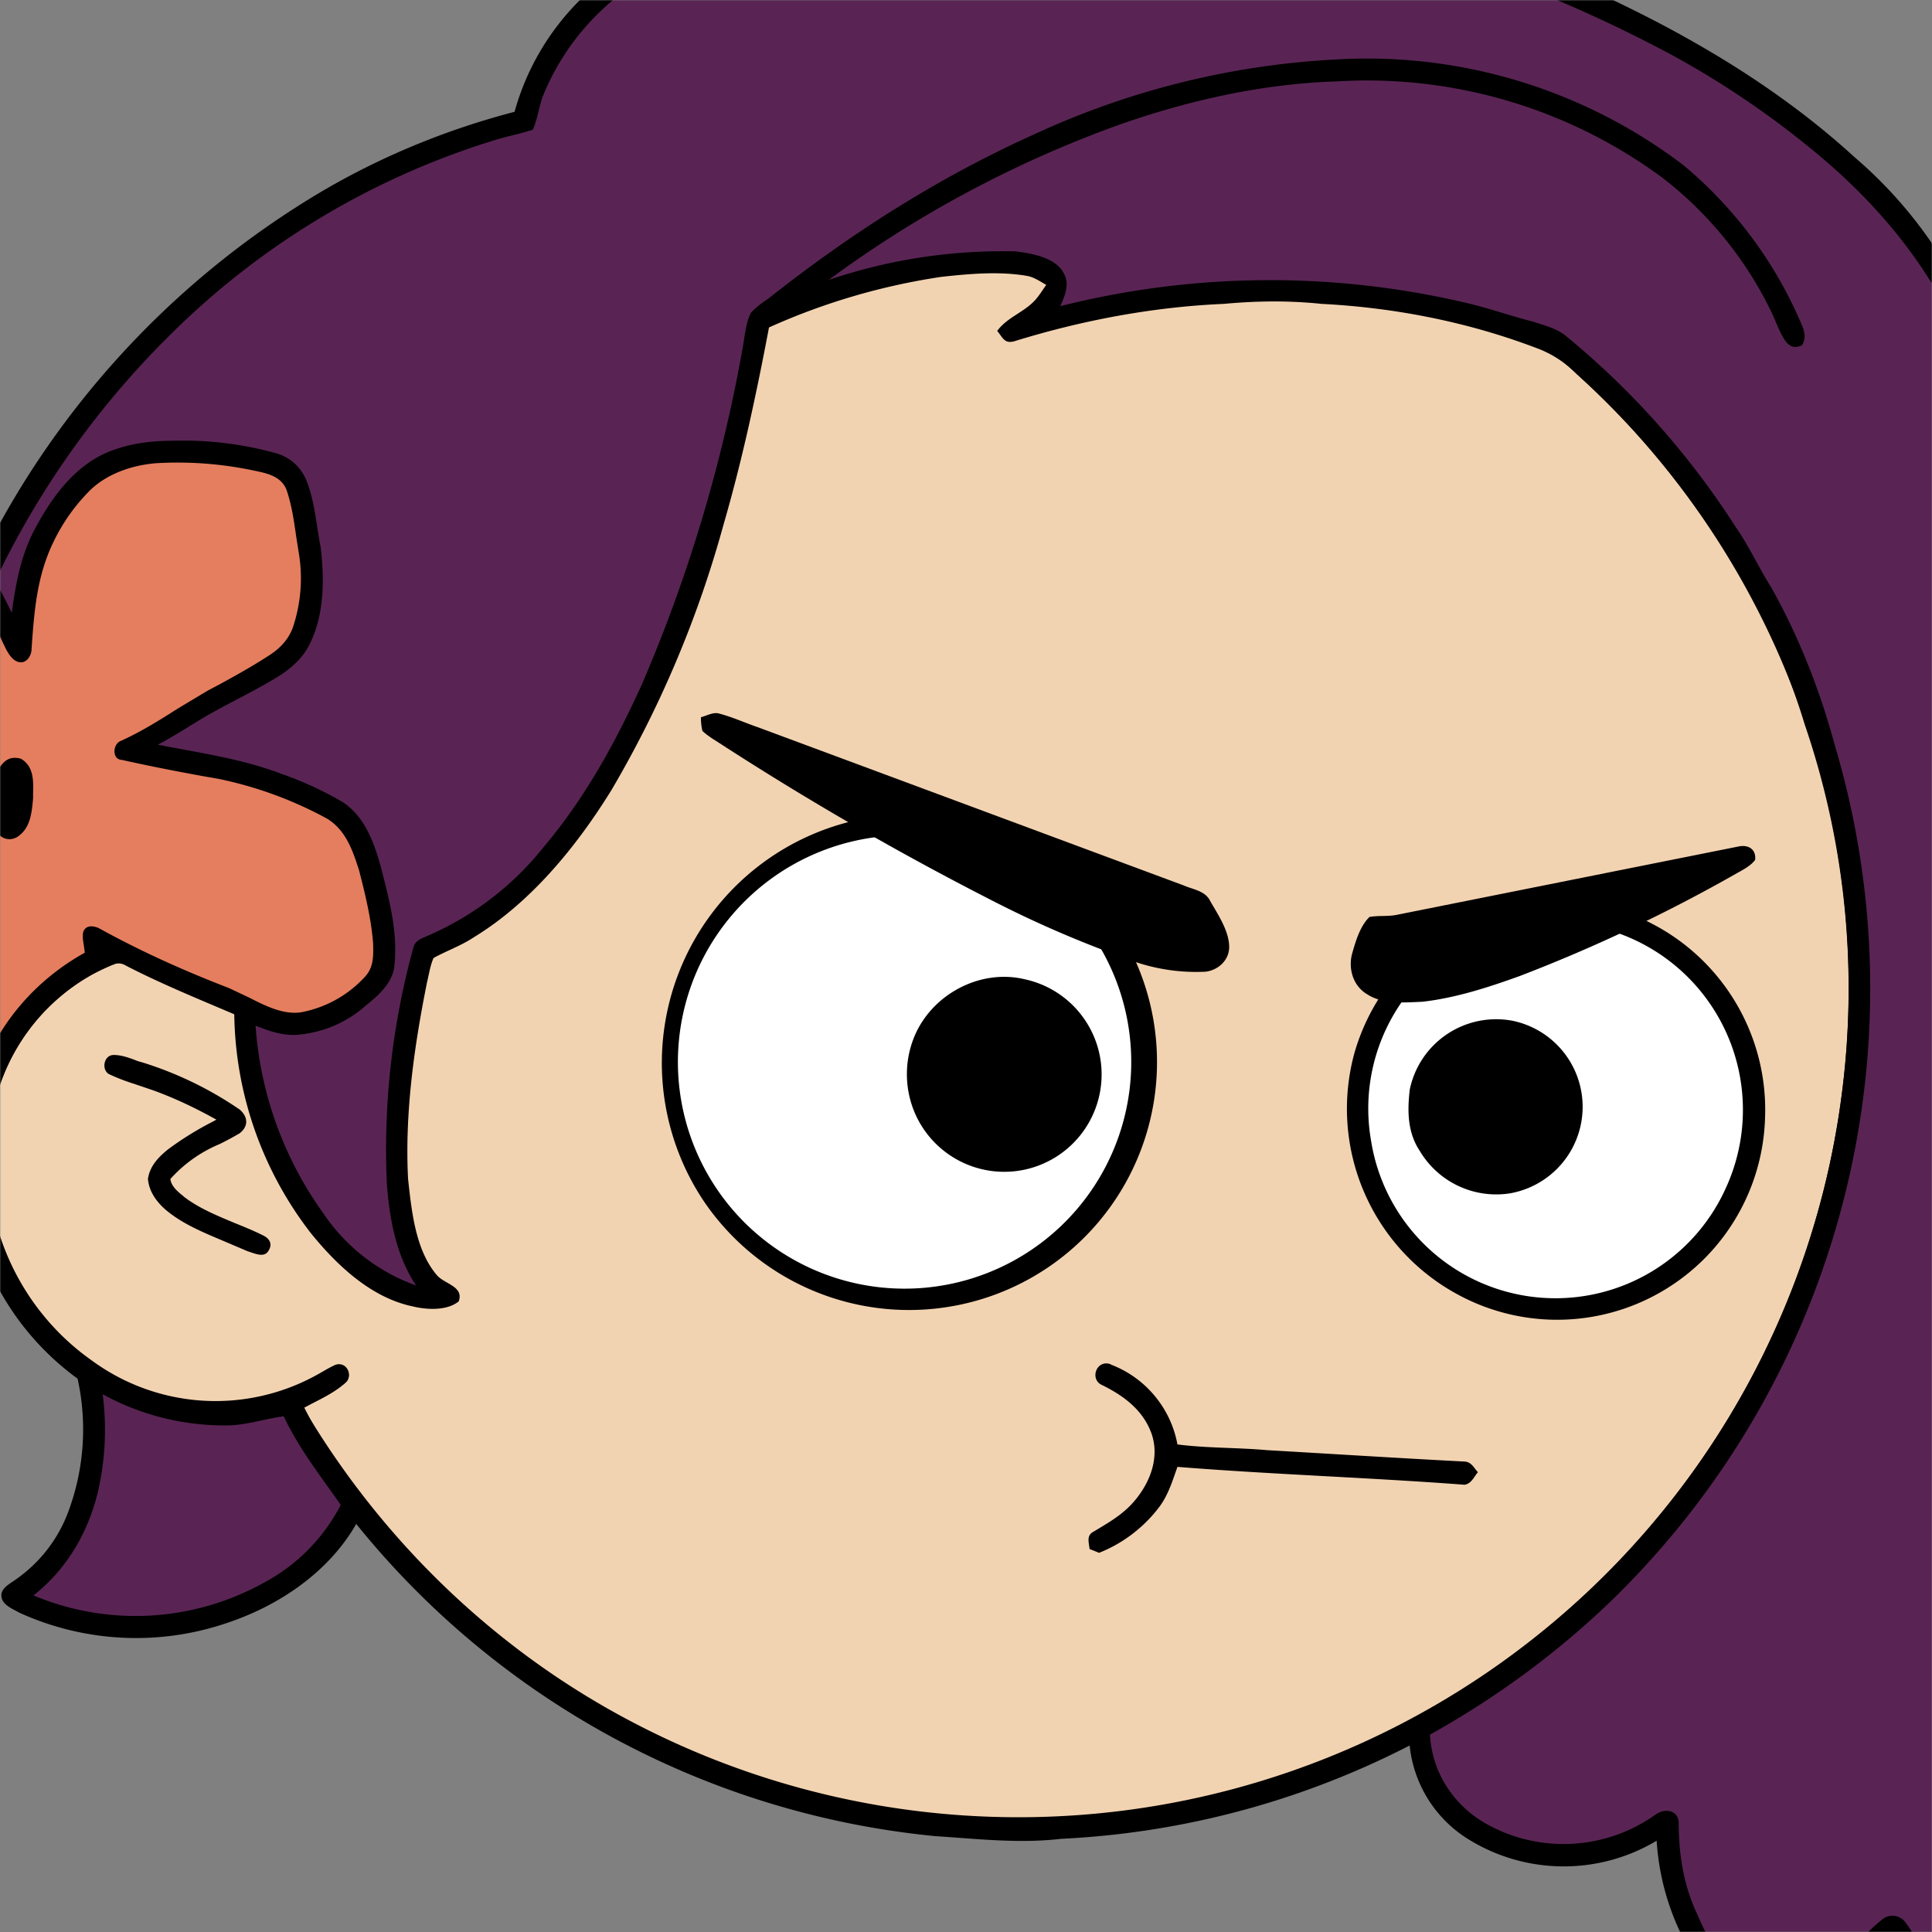
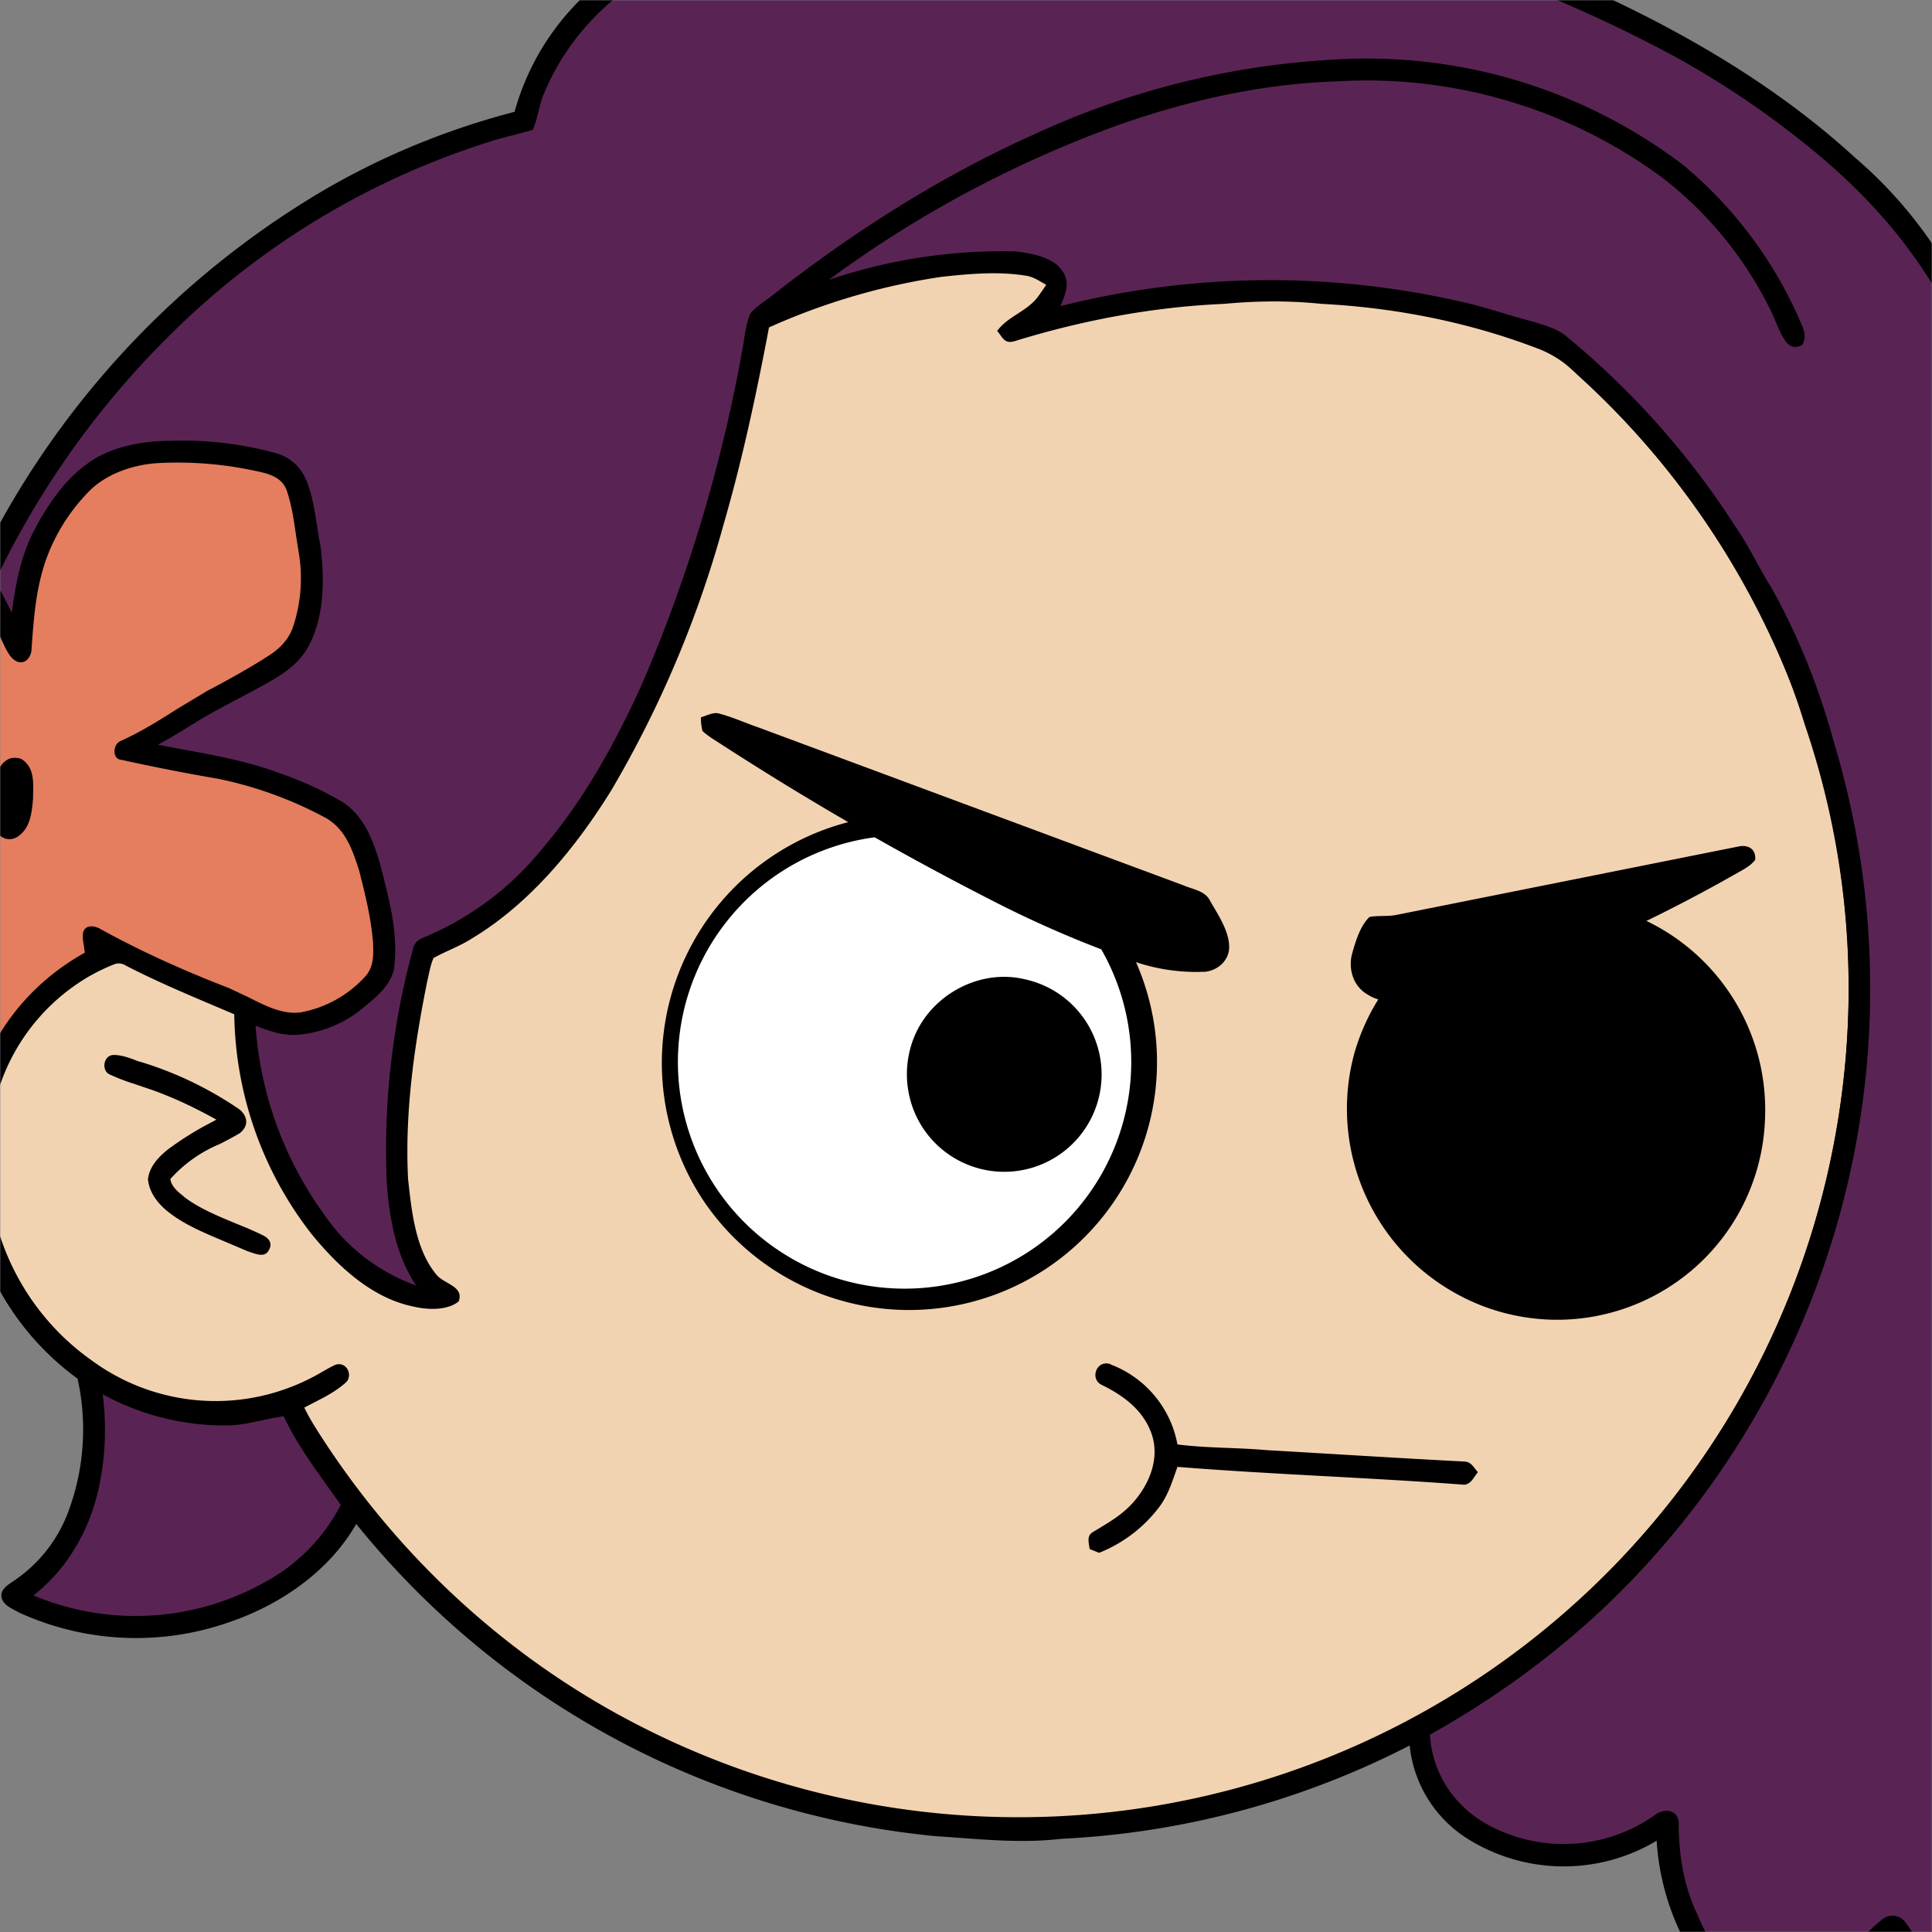
<svg xmlns="http://www.w3.org/2000/svg" viewBox="0 0 762 762" fill="none" shape-rendering="auto">
  <rect x="0" y="0" width="762" height="762" fill="#808080" stroke="none" />
  <mask id="viewboxMask">
    <rect width="762" height="762" rx="0" ry="0" x="0" y="0" fill="#fff" />
  </mask>
  <g mask="url(#viewboxMask)">
    <g transform="scale(-1 1) translate(-762 0)">
      <g transform="translate(-190.5 -190.5) scale(1.5)">
        <path d="M396 164.8a224.8 224.8 0 0 1 104.8 42.4c6.2 4.9 12.5 9.4 18 15a225.4 225.4 0 0 1 71.8 149 58.5 58.5 0 0 1 50.9 42.2 71 71 0 0 1-27.6 76.5c-11 7.7-24.5 12-38 11.7-5 0-10-1.6-15-1.8-1.9 2.2-3.3 4.9-4.8 7.3A223.3 223.3 0 0 1 389 609.8c-11 .7-21.9 2-33 .7a223.7 223.7 0 0 1-178.8-342.3A223.4 223.4 0 0 1 352 163.5c14.6-1.4 29.4-.3 44 1.3Z" fill="#000" />
        <path fill-rule="evenodd" clip-rule="evenodd" d="M498.8 213.2A216 216 0 0 0 363 169c-13-.2-26.2 1.6-39 4a218 218 0 0 0-113.6 365.5 218.5 218.5 0 0 0 260.4 40.2c35-18.8 64.2-47.3 84.4-81.5l-3-1.6c-2.8-1.4-5.7-3-8-5-2.2-2-.3-5.8 2.7-4.7 1.5.7 3 1.6 4.4 2.4a55 55 0 0 0 59.6-3.6 64.5 64.5 0 0 0 25-69.8 53.1 53.1 0 0 0-24-31 52.6 52.6 0 0 0-47-2.8c-1.6.8-3.4 1.5-5 1.3-2.5-.2-2.8-4.2-.6-5.2 8-4 16.5-5.6 25.4-6.4a217 217 0 0 0-72-146.4c-4.4-4-8.7-8.1-13.9-11.3Zm107.6 196.2c2-1.2 1.3-5.1-1.4-5-2 0-4.2.8-6.2 1.6l-1.4.4a95.1 95.1 0 0 0-25.5 12.4c-2.2 2-2.2 4.4.1 6.2a92 92 0 0 0 5.2 2.8 36 36 0 0 1 13 9.2c-.2 1.9-2 3.4-3.4 4.5l-.2.2c-3.9 3-8.8 5-13.6 7-2.5 1-4.9 2-7.1 3.1-1.7.8-2.6 2.2-1.6 3.9 1 2 3.2 1.1 5 .5l.6-.2 5.4-2.3c5.4-2.3 11-4.5 15.4-8 2.7-2.1 5.1-5.1 5.4-8.7-.5-3.4-2.7-5.7-5.3-7.8a83 83 0 0 0-11.6-7.2l-1.1-.6c5.4-3 10.8-5.6 16.6-7.7l5-1.7a52 52 0 0 0 6.7-2.6Z" fill="#f2d3b1" />
        <g transform="translate(-161 -83)">
          <path d="M551.3 424.3a65.4 65.4 0 0 1 59.6 101.6 65.2 65.2 0 1 1-59.6-101.6Z" fill="#000" />
          <path d="M549.3 430.3a59.6 59.6 0 1 1 15.2 118.2 59.6 59.6 0 0 1-15.2-118.2Z" fill="#fff" />
          <path d="M381.2 447a55.4 55.4 0 0 1 58.7 40 55.5 55.5 0 0 1-26.7 63.1 54.7 54.7 0 0 1-81.3-46.1 55.1 55.1 0 0 1 49.4-57Z" fill="#000" />
-           <path d="M378.3 453.3a49 49 0 0 1 57.2 56.6 49.1 49.1 0 0 1-93.1 12.9 49.3 49.3 0 0 1 35.9-69.5Z" fill="#fff" />
          <path d="M526.5 467.5c12-2.9 24.9 4.2 29.3 15.6a26 26 0 0 1 0 18.7 25.6 25.6 0 1 1-29.3-34.3ZM398.3 478.4a23.2 23.2 0 0 1 27 18c.7 5.7.6 11.4-2.6 16.2a23.4 23.4 0 0 1-23.6 11.2 23.1 23.1 0 0 1-.8-45.4Z" fill="#000" />
        </g>
        <g transform="translate(-161 -83)">
          <path d="M607 397.6c1.5-.4 3.2.6 4.7 1 0 1.2-.1 2.4-.4 3.6-1.6 1.5-3.6 2.6-5.4 3.8a803.6 803.6 0 0 1-70.4 40.6A289.9 289.9 0 0 1 500 462a50 50 0 0 1-21 3.5c-3.3-.4-6.2-3-6.2-6.5 0-4.2 3-8.6 5-12.1 1.3-2.7 4.5-3 7-4.1l111.7-41.5c3.5-1.2 7-2.8 10.5-3.7ZM339 432.6l90 18c2.3.4 4.6.1 6.9.5 2.4 2.3 3.6 6.2 4.5 9.4 1.2 4-.1 8.8-4 11-4 2.6-9.8 2.1-14.4 1.9-8.8-1-17.4-3.8-25.7-6.8a418 418 0 0 1-57-27c-1.6-.9-3.6-1.9-4.8-3.5-.3-2.9 1.9-4.1 4.5-3.5Z" fill="#000" />
        </g>
        <g transform="translate(-161 -83)">
          <path d="M504 568.7c3.7-1.3 5.6 4 2.2 5.5-5.7 2.8-10.8 6.6-13 12.8-2.2 6.4.5 13.1 4.8 18 3 3.4 6.6 5.4 10.4 7.7 2 1 1.3 2.8 1.1 4.6l-2.5 1A37 37 0 0 1 491 606c-2.3-3.2-3.3-6.7-4.6-10.3-25.1 2-50.4 2.8-75.5 4.7-1.8-.3-2.4-2-3.5-3.3 1.1-1.2 1.7-2.7 3.5-2.8 17.4-.9 34.6-2 52-3 7.8-.7 15.7-.5 23.5-1.5a27.9 27.9 0 0 1 17.5-21Z" fill="#000" />
        </g>
        <g transform="translate(-161 -83)" />
        <g transform="translate(-161 -83)" />
        <g transform="translate(-161 -83)">
          <path d="M565.5 177.7c23.4 3.4 48.3 10.3 67.8 24a66.4 66.4 0 0 1 27.4 37.7c19.2 5 37.7 12.8 54.6 23.3a231.4 231.4 0 0 1 85.5 94c3.6-5.7 6.9-11.3 11.6-16.3a30 30 0 0 1 15.7-10.1c12.2-2 24.8.7 35 7.5 5.7 4 11.8 9.5 13.6 16.4a41.3 41.3 0 0 1-1.2 23c-2 5.4-6 8.7-10.5 11.8a173.6 173.6 0 0 1-31.1 15.4c9.8-1.5 20.2-2.5 30.1-1.4 5 .4 9.6 2.5 13.7 5.2a59 59 0 0 1 17.7 20.4c3.2 6.5 1.6 13-1.7 19a69.9 69.9 0 0 1-17.5 21.7c-4.6 3.4-10.8 3.2-16.2 2.6a60.6 60.6 0 0 1-28-14c6 7.5 13.6 16 14 26.1.2 8.8-2.8 18-5.9 26.2-2 5-4.8 11-10.5 12.3a47.5 47.5 0 0 1-23-.8 25.4 25.4 0 0 0-3.2 8 71.6 71.6 0 0 1-27.8 42.8 61.9 61.9 0 0 0 2.3 34.6 37.6 37.6 0 0 0 13.8 18.1c1.3 1 3.5 2 3.9 3.8.4 2.8-2.7 3.9-4.6 5a74 74 0 0 1-54.8 2.7c-15-5-29.3-15.2-35.9-30-.8-2 .3-3.3 1.5-4.9a113 113 0 0 0 14.2-21.7c-3.7-2-8.2-3.9-11.3-7-1.3-2.1.7-5 3.2-4 4 2 7.5 4.6 11.7 6.3 15.8 6 33.7 4 48-4.7a65.5 65.5 0 0 0 31-46.7c1.2-9.8.8-19.6-2.7-29a52.9 52.9 0 0 0-26-29.8c-2.3-1-4.6-2.8-7-1.3-9.3 4.8-18.9 8.7-28.5 12.8a96 96 0 0 1-20.1 57.5c-6.8 8.4-15.8 17-26.8 19.3-3.7.9-9 1.2-12.1-1.3-1.5-4 3.9-4.6 5.8-7 5.6-6.6 6.6-17 7.5-25.2.9-17.3-1.6-34.9-5-51.8-.5-2-.8-4.3-1.7-6.3-3.4-1.9-7.2-3.2-10.5-5.4-15-9.1-27.1-23.9-36.3-38.8a287.3 287.3 0 0 1-29.4-69.6c-5-17.2-8.7-34.6-12-52a172 172 0 0 0-45.3-13.3c-7.3-.8-15-1.5-22.3-.3-2 .3-3.5 1.4-5.3 2.4 1 1.4 1.9 2.9 3 4.1 3 3.2 7.2 4.4 9.9 8-1.5 1.8-1.9 3.5-4.6 2.7-17.8-5.5-36.4-9-55-9.8-8.6-.8-17.1-.9-25.7 0-19.6 1-39.2 4.9-57.5 12a28.6 28.6 0 0 0-9.6 6.5 216.5 216.5 0 0 0-39.9 48 183.1 183.1 0 0 0-20 44 214.8 214.8 0 0 0-9.6 98.6 218.1 218.1 0 0 0 106 159.1c2.4 1.6 5.5 2.7 7.5 4.8a32.9 32.9 0 0 1-15 30.4 47.6 47.6 0 0 1-50 .7 65.8 65.8 0 0 1-13.5 36 59.6 59.6 0 0 1-30.8 22.2c-2 .4-4.1 1.2-5.8-.5-2.1-1.7-1-4.4-1-6.7a29.6 29.6 0 0 0-10.4-24.7 53.6 53.6 0 0 1-39 23.2 72 72 0 0 1-50.6-11.7c-10-7-17.7-17-20.2-29-.6-2.5.3-5 1.8-7 4.4-.5 8.4.3 12.8-1.1a37.8 37.8 0 0 0 21-18 67.3 67.3 0 0 0 7.3-46.3 123 123 0 0 1-59.1-30.3 109.4 109.4 0 0 1-30-112.1c7.7-26 24.2-49 45.8-65.2a53.3 53.3 0 0 1 4.5-44.6 94.5 94.5 0 0 1 45-41.8c11-4.8 23-7 34.8-5a63.2 63.2 0 0 1 1.8-31.6 115.4 115.4 0 0 1 33.6-48.5c19-17.4 41.6-31 65-42 25-11.6 51.4-20.1 78.4-26 37-7.9 76-10.6 113.7-5.6Z" fill="#000" />
          <path fill-rule="evenodd" clip-rule="evenodd" d="M772.2 338.8c-4.5-4.3-11-6.5-17.2-7a96.3 96.3 0 0 0-25.6 1.9c-3.4.7-7.2 1.4-8.7 5-1.4 4-2 8.3-2.6 12.5l-.6 3.8a40.5 40.5 0 0 0 1.5 20c1.2 3.3 3.6 5.7 6.5 7.5 4 2.6 8.3 5 12.5 7.3l3.4 1.8 8 4.8c4.7 3 9.5 6 14.8 8.4 2.2.8 2.4 4.9-.2 5-7.2 1.6-14.3 3-21.5 4.3l-4 .7a103 103 0 0 0-28.4 10.4c-5 3-6.8 8.3-8.5 13.6-1.6 6.2-3.2 12.7-3.7 19.2-.1 3.2-.2 6.4 2.2 8.9a30.3 30.3 0 0 0 16.9 9.3c4.6.6 9.2-1.7 13.5-3.9l5.3-2.5c11.7-4.5 23.3-9.7 34.3-15.8 1.5-.6 3.3-.8 4 1 .3 1.3 0 2.7-.2 4l-.2 1.5c12.6 7 22.3 18 27.3 31.5 2.9 7.3 3.8 15 4.3 22.7a35.9 35.9 0 0 0 21.7 2.4c3.7-.6 5.1-3.5 6.6-6.5 2.5-5.6 4.3-11.5 5.7-17.4a24 24 0 0 0-1.1-16.6 83 83 0 0 0-13-17.7c-5-5.4-9.8-11-14.2-16.9-1-1.1-1.5-3.2-.3-4.4a3.3 3.3 0 0 1 5-.3c7.5 6.9 15.7 13 23.8 19.1a49.6 49.6 0 0 0 21.5 9.9c4.1.6 8.7.6 12.2-2 5.8-4.4 10.2-11 14-17.1 2-3.3 4.2-7.2 4-11.2.2-3.7-2.4-7.4-4.5-10.4l-.5-.7c-5.1-7.2-12.7-14.5-21.7-16.1a83.4 83.4 0 0 0-23 .1c-4.2.7-8.5 1-12.7 1.2-3.3.2-6.6.4-9.8.8-2.6.4-5.1-2.8-3.1-5 1.2-1.2 3-1.8 4.7-2.4l2.2-.8 4.7-2c11.3-4.5 22.2-9 32.6-15.5h.1c3.5-2.3 7.6-5 9.3-8.7a32 32 0 0 0 2.4-16.3c-.4-3.5-1.2-6.9-3.4-9.7A41.7 41.7 0 0 0 843 336a29.3 29.3 0 0 0-18.3 1.7c-6 3.4-11 9.5-14.8 15.2-5.5 8.5-10.6 17-14.7 26.2l-.3.6c-.8 1.7-2 4-3.9 4.4-2 .4-3.3-1.7-3.3-3.5-.7-10-1.4-19.3-5.9-28.4a49.3 49.3 0 0 0-9.6-13.4Zm24.3 73.7c-1.4-2.5-3.1-3.8-6-3-3.4 2-3.3 5.8-3.2 9.2v1.2c.3 3.3.6 7.2 3.3 9.5 2 1.9 4.7 1.6 6.2-.6 3.5-5 2.1-11.2-.3-16.3Z" fill="#E57E5E" />
          <path d="M507 181.5c20.9-1.4 41.8-.5 62.5 2.7 20 3.4 40 9.1 57.1 20a64.2 64.2 0 0 1 26.5 30.7c1.2 3 1.5 6.3 2.8 9.2 3 1 6.1 1.6 9.2 2.5a207.2 207.2 0 0 1 85.5 50.8c19.2 18.8 35.1 41 46.7 65.4-1.6 2.7-3 5.5-4.4 8.3-1-7.4-2.3-14.6-5.7-21.3-3.5-6.7-8-13.5-14.2-17.9-6.1-4.5-14.5-6-22-6a92 92 0 0 0-27.7 3.3c-4 1.2-6.8 4-8.2 8-1.9 5.2-2.3 11-3.4 16.6-1 8.2-1 17.4 2.6 25 1.7 3.8 4.7 6.6 8.1 8.8 7 4.4 14.8 7.8 21.9 12.2 3.3 2 6.7 4.2 10.2 6-11 2.2-21.7 3.6-32.3 7.6a91.8 91.8 0 0 0-16.3 7.5c-5.8 3.8-8.2 10.5-10 16.9-2.3 9-4.7 17.7-3.5 27 .9 4.1 4.2 7 7.3 9.5a30.8 30.8 0 0 0 18.3 7.8c3.9.2 7.2-1 10.8-2.4A95.8 95.8 0 0 1 711 529a49.4 49.4 0 0 1-24.4 19c5.3-8 7-17.5 7.7-27a200.5 200.5 0 0 0-6.9-61.5c-.5-2.4-2.3-2.7-4.2-3.6a78.8 78.8 0 0 1-30-23c-11-13-19-27.6-26-43a400.7 400.7 0 0 1-26.4-88c-.6-3-.8-6.7-2.2-9.6-1.4-1.6-3.2-2.8-4.9-4-21.5-17-44.9-31.9-69.9-43.1a215.2 215.2 0 0 0-79.8-19.6 137.4 137.4 0 0 0-90.6 27.8A110.8 110.8 0 0 0 322 296c-.6 1.6-.8 3.3.2 4.8 1.7.7 2.7.6 4-.7 1.8-2.3 2.7-5.3 4-8a99 99 0 0 1 28.6-35.3 130.8 130.8 0 0 1 85.7-25.4c19.5.6 39.1 5 57.5 11.5a299.3 299.3 0 0 1 76.1 40.7 142.2 142.2 0 0 0-49.1-7.5c-4.1.5-10.2 1.5-12.5 5.4-1.9 3-.6 6 .7 9a225.7 225.7 0 0 0-105.7-1.1c-6.3 1.4-12.4 3.6-18.7 5.2-3 1-6 1.7-8.5 3.7a215 215 0 0 0-44.7 50.3c-3.5 5-6 10.6-9.3 15.8-7.3 13-12.8 27-16.7 41.4a224.4 224.4 0 0 0 58.1 224.5c14.4 14 30.7 26 48.3 35.8-.5 9.6-5.8 18-14 23a41.6 41.6 0 0 1-45.2-1.9c-2.4-1.8-6-1.4-6.2 2 0 8.5-1.3 16.7-5 24.4a58.6 58.6 0 0 1-34.4 32.8c1.2-12.3-4.4-24-14-31.6a4.2 4.2 0 0 0-6 .4c-1.6 2-2.8 4.4-4.5 6.4a43 43 0 0 1-14.9 11.2 65 65 0 0 1-64.1-6.5 42.2 42.2 0 0 1-17-25c5.2.1 10.3-.3 15-2.7a50.2 50.2 0 0 0 24.7-28.4c4.7-12.4 6-26.2 3.6-39.2-.5-2.1-.2-5.5-3-6a116.6 116.6 0 0 1-60.1-31.1 103.2 103.2 0 0 1-29.2-55.1A106.7 106.7 0 0 1 151 482c7.8-21 22-39.6 39.6-53.3 1.8-1.6 4.8-2.8 4.3-5.7-.7-3.4-2.6-6.5-3-10a56.6 56.6 0 0 1 9.9-38.1 89 89 0 0 1 41-34.1c10.4-4.2 22.3-6 33.2-2.6 2.2.6 3.7.1 4.3-2.2-.8-4.7-2.6-9-2.6-14a67 67 0 0 1 11.3-39c7.5-11.8 17.1-22.3 27.7-31.3a236 236 0 0 1 39.8-27.3A369 369 0 0 1 507 181.5ZM769 576.6a73 73 0 0 0 1.1 25c2.5 11 8.2 20.9 17.1 27.9a69.4 69.4 0 0 1-60.5-3.3 48.3 48.3 0 0 1-20.3-20.5c5.3-7.6 11-14.8 15-23.3 5.3.7 10.2 2.5 15.6 2.4 11.1 0 22.2-2.8 32-8.2Z" fill="#592454" />
        </g>
        <g transform="translate(-161 -83)" />
      </g>
    </g>
  </g>
</svg>